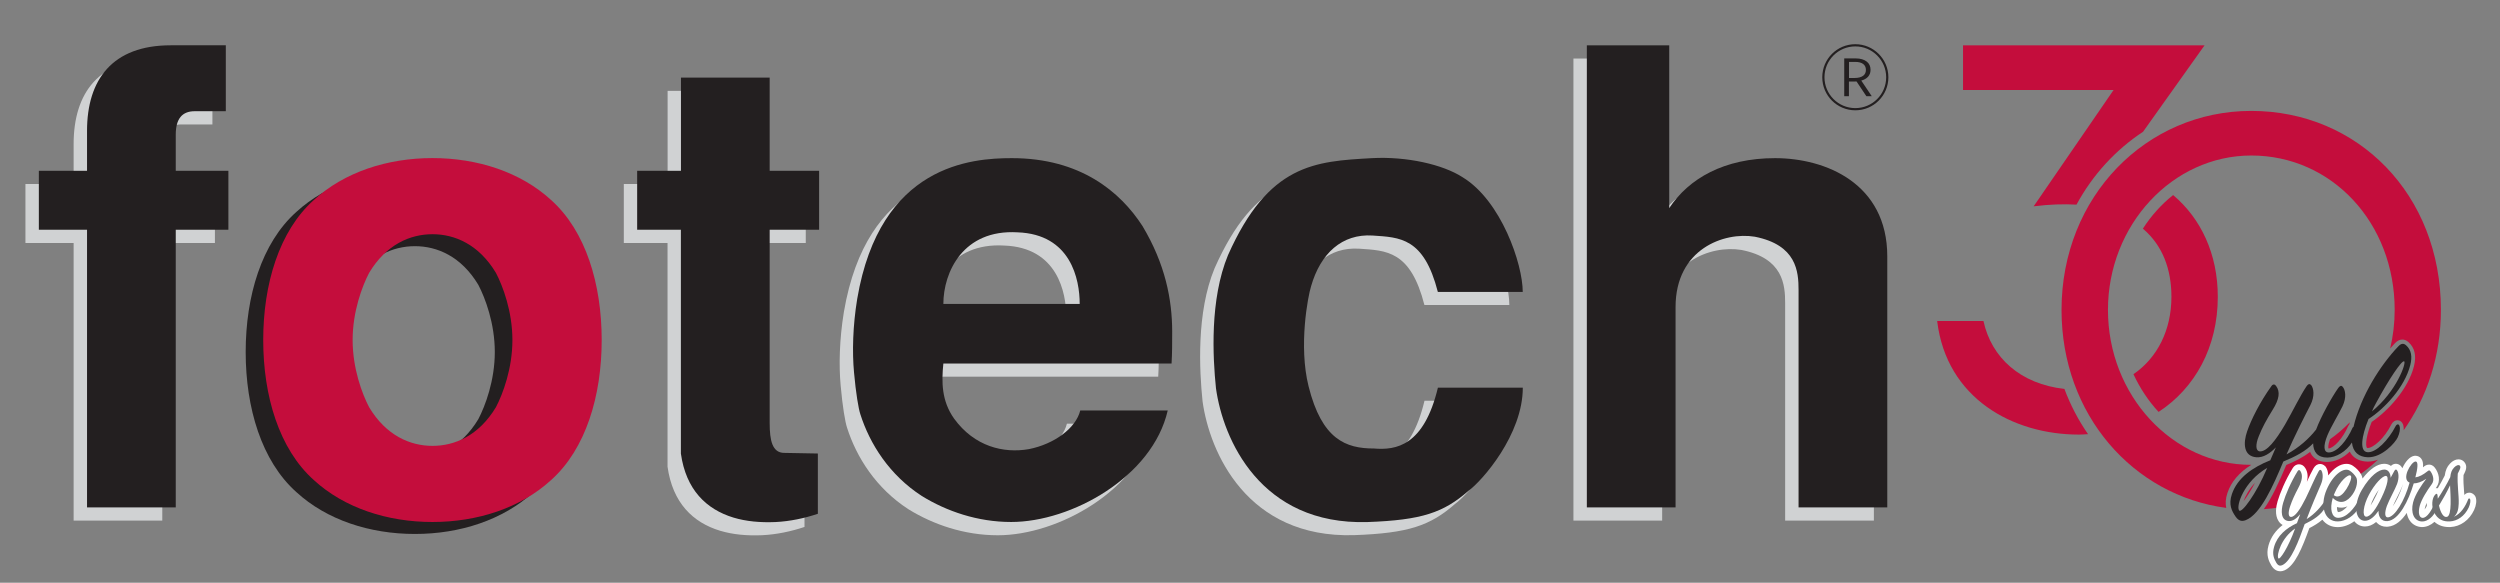
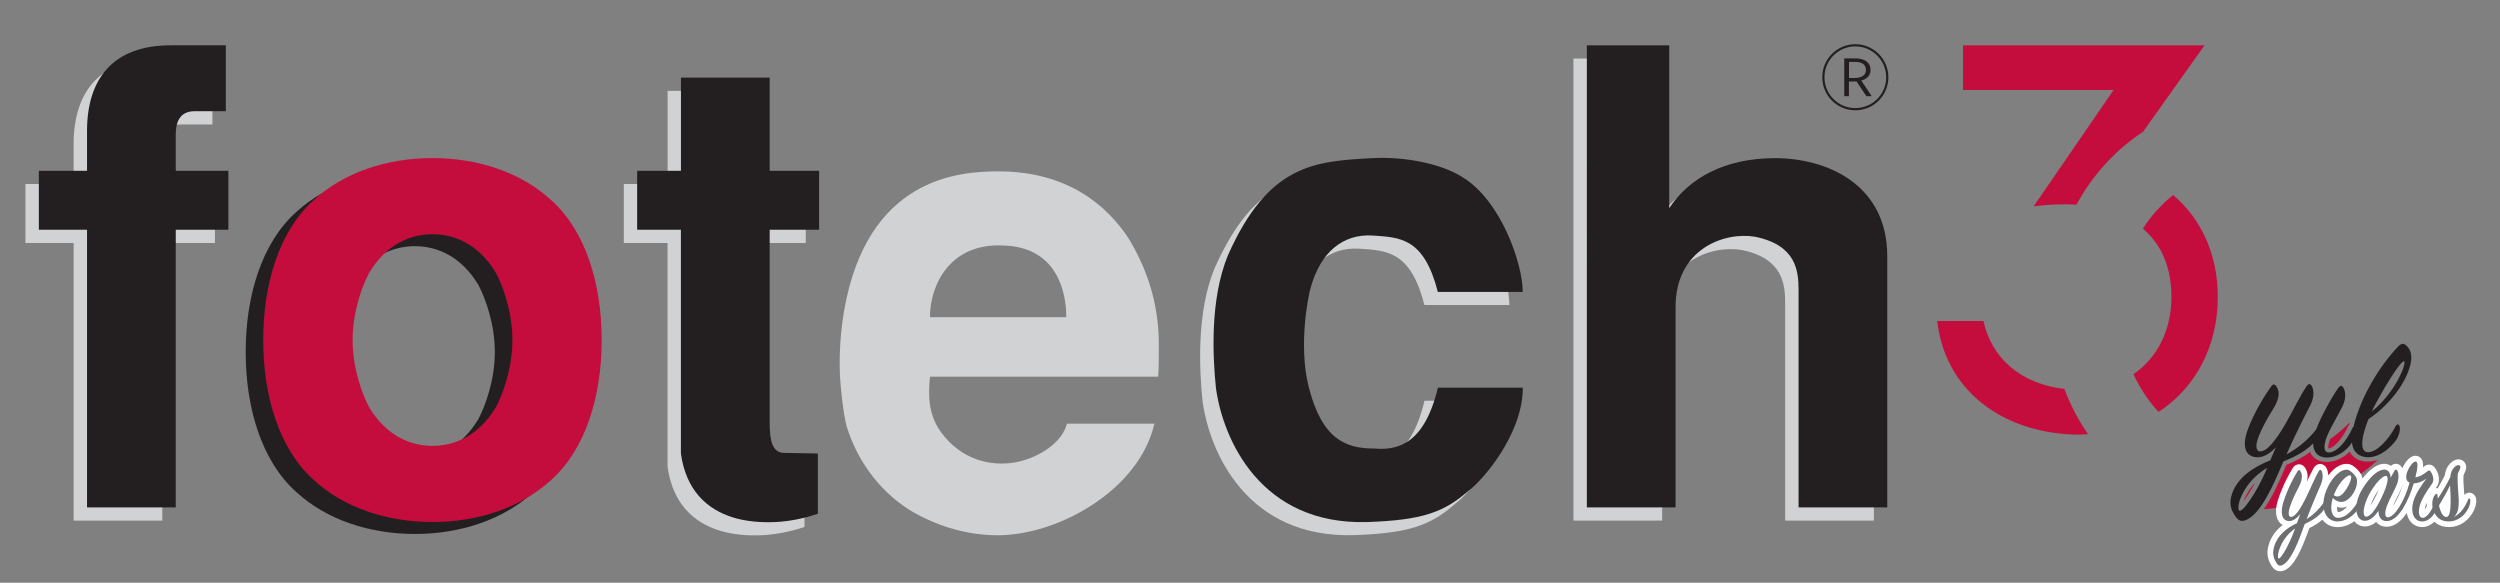
<svg xmlns="http://www.w3.org/2000/svg" xmlns:xlink="http://www.w3.org/1999/xlink" version="1.1" id="Layer_1" x="0px" y="0px" viewBox="0 0 399 93" style="enable-background:new 0 0 399 93;" xml:space="preserve">
  <rect x="0" y="0" width="399" height="93" fill="#808080" stroke="none" />
  <style type="text/css">
	.st0{clip-path:url(#SVGID_2_);fill:#C40D3C;}
	.st1{clip-path:url(#SVGID_2_);fill:#231F20;}
	.st2{clip-path:url(#SVGID_2_);fill:#FFFFFF;}
	.st3{clip-path:url(#SVGID_2_);fill:#6D6E70;}
	.st4{clip-path:url(#SVGID_2_);fill:#D0D2D3;}
	.st5{clip-path:url(#SVGID_2_);fill:none;stroke:#231F20;stroke-width:0.351;stroke-miterlimit:10;}
</style>
  <g>
    <defs>
      <rect id="SVGID_1_" x="-15.72" y="-22.57" width="430.73" height="143.57" />
    </defs>
    <clipPath id="SVGID_2_">
      <use xlink:href="#SVGID_1_" style="overflow:visible;" />
    </clipPath>
    <path class="st0" d="M353.96,47.37c0-6.83-2.69-12.5-7.13-16.24c-1.87,1.49-3.5,3.3-4.83,5.37c0.02,0.02,0.05,0.03,0.07,0.05   c3.08,2.64,4.49,6.42,4.49,10.82c0,5.33-2.26,9.75-6.06,12.35c1.04,2.24,2.39,4.28,4.01,6.02   C350.33,61.94,353.96,55.4,353.96,47.37" />
    <path class="st0" d="M324.57,32.93c2.57-0.32,4.81-0.39,6.84-0.27c2.57-4.75,6.22-8.73,10.62-11.63l9.82-13.8H313.3v7.13h24.03   L324.57,32.93z" />
    <path class="st0" d="M329.48,62.07c-7.01-0.78-11.65-4.97-12.92-10.84h-7.39c1.5,12.41,12.15,18.13,22.62,18.13   c0.49,0,0.97-0.04,1.46-0.07C331.72,67.08,330.45,64.67,329.48,62.07" />
-     <path class="st0" d="M355.5,78.67c0.59-1.76,1.86-3.26,3.8-4.48c-12.58,0-22.87-11.09-22.87-24.73c0-13.55,10.3-24.64,22.88-24.64   c12.85,0,22.88,10.74,22.88,24.64c0,2.13-0.25,4.19-0.72,6.16c0.26-0.29,0.51-0.57,0.75-0.83c0.37-0.39,0.77-0.6,1.19-0.6   c0.36,0,0.69,0.14,1,0.43c0.98,0.88,1.27,2.17,0.86,3.82c-0.91,3.62-4.1,7.11-6.75,8.9c-0.89,2.23-1.02,3.69-0.77,4.11   c0.02,0.04,0.04,0.05,0.1,0.06h0c0.93,0,2.7-1.55,3.82-3.78c0.23-0.43,0.58-0.66,0.96-0.66c0.34,0,0.77,0.21,0.93,0.79   c0.07,0.24,0.09,0.51,0.07,0.8c3.73-5.27,5.94-11.87,5.94-19.19c0-18.48-13.29-31.77-30.28-31.77c-16.72,0-30.27,13.64-30.27,31.77   c0,16.75,11.45,29.62,26.29,31.59C355.17,80.39,355.18,79.62,355.5,78.67" />
    <path class="st0" d="M359.9,77.05c-0.96,1.04-1.55,2.15-1.84,2.96C358.57,79.34,359.22,78.33,359.9,77.05" />
    <path class="st0" d="M377.93,73.67l-0.1,0c-1.09-0.03-1.97-0.42-2.52-1.13c-0.11-0.14-0.21-0.3-0.29-0.46   c-1.03,1.02-2.35,1.65-3.64,1.65c-1.35,0-2.05-0.59-2.41-1.09c-0.11-0.16-0.2-0.34-0.28-0.52c-1.11,0.88-2.45,1.53-3.8,2.09   c-1.1,2.62-2.27,5.21-3.58,7.05c6.98-0.46,13.32-3.33,18.22-7.89C379.01,73.55,378.48,73.67,377.93,73.67" />
    <path class="st0" d="M371.87,70.11c-0.34,0.93-0.29,1.38-0.24,1.47c0.89-0.08,2.32-1.69,3.13-3.56c0.05-0.1,0.11-0.19,0.18-0.26   c0.03-0.12,0.06-0.24,0.09-0.36C374.05,68.4,372.99,69.31,371.87,70.11" />
    <path class="st1" d="M384.68,58.27c0.34-1.35,0.17-2.41-0.66-3.15c-0.4-0.37-0.8-0.32-1.23,0.14c-2.86,2.97-6.04,7.99-7.17,12.87   c-0.06,0.02-0.11,0.07-0.16,0.16c-0.86,1.98-2.43,3.87-3.72,3.92c-0.92,0.06-0.97-1.06-0.29-2.72c0.6-1.43,1.8-3.38,2.41-4.64   c0.69-1.43,0.46-2.66,0.03-3.12c-0.23-0.26-0.43-0.17-0.69,0.17c-1.01,1.42-2.77,4.56-3.55,6.66c-1.13,1.43-2.7,2.87-4.72,3.96   c1.2-2.78,2.95-6.21,3.81-7.87c0.74-1.46,0.52-2.69,0.11-3.21c-0.26-0.23-0.46-0.17-0.72,0.2c-1,1.46-2.23,4.04-3.46,6.16   c-1.46,2.49-2.89,4.32-4.01,4.24c-0.66-0.06-0.72-1.06-0.14-2.46c0.54-1.35,1.17-2.52,2.2-4.18c1.06-1.69,1.23-2.89,0.54-3.81   c-0.2-0.29-0.49-0.31-0.72,0c-1.86,2.58-3.26,5.41-3.89,7.24c-0.66,1.89-0.6,3.98,1.46,4.15c1.15,0.09,2.23-0.66,3.12-1.58   c-0.31,0.69-0.6,1.4-0.89,2.06c-2.83,1.12-5.27,2.83-6.13,5.41c-0.57,1.69,0,2.69,0.57,3.55c0.54,0.8,1.09,0.8,1.63,0.6   c2.38-0.92,4.41-5.53,6.01-9.36c1.93-0.79,3.6-1.66,4.76-2.9c0.01,1.36,0.72,2.27,2.25,2.27c1.42,0,3-0.95,3.94-2.4   c0.17,1.56,1.11,2.3,2.53,2.35c2.29,0.06,4.38-2.32,4.78-3.18c0.31-0.69,0.43-1.32,0.29-1.78c-0.11-0.4-0.43-0.37-0.63,0   c-1.12,2.2-3.12,4.27-4.49,4.15c-1.29-0.11-0.97-2.49,0.17-5.3C380.58,65.23,383.79,61.79,384.68,58.27 M379.24,64.28   c1.98-3.66,4.09-6.84,4.47-6.61c0.37,0.23-1.23,4.81-5.15,7.99C378.75,65.2,378.98,64.74,379.24,64.28 M357.36,81.46   c-0.52-0.72,0.77-4.64,4.49-6.79C360.08,78.88,357.73,82.01,357.36,81.46" />
    <path class="st2" d="M395.11,79.33c-0.18-0.43-0.58-0.7-1.01-0.7c-0.31,0-0.59,0.13-0.79,0.37c-0.01-0.2-0.03-0.41-0.05-0.62   c-0.06-0.82-0.13-1.66-0.08-2.57c0.03-0.06,0.05-0.12,0.11-0.21c0.23-0.48,0.58-1.2,0.01-1.87c-0.22-0.26-0.56-0.42-0.92-0.42   c-0.47,0-0.95,0.24-1.36,0.68c-0.48,0.51-0.72,1.06-0.84,1.91c-0.31,0.63-0.72,1.35-1.11,2.02c-0.05-0.01-0.1-0.01-0.16-0.01   c-0.05,0-0.11,0-0.17,0.01c0.04-0.05,0.08-0.11,0.11-0.16c0.72-0.99,0.39-2.28-0.25-3.12c-0.31-0.41-0.68-0.49-0.93-0.49   c-0.44,0-0.75,0.26-0.88,0.37c-0.03,0.02-0.06,0.05-0.08,0.07c0.05-0.66-0.04-1.09-0.29-1.4c-0.22-0.29-0.56-0.45-0.92-0.45   l-0.11,0c-0.81,0.07-1.56,1.04-1.97,1.99c-0.05-0.09-0.1-0.17-0.15-0.24c-0.31-0.41-0.69-0.47-0.89-0.47   c-0.19,0-0.5,0.05-0.79,0.34c-0.3-0.22-0.66-0.34-1.06-0.34c-1.1,0-2.32,0.85-3.47,2.35c-0.04-0.26-0.13-0.5-0.25-0.7   c-0.32-0.53-0.7-0.92-1.27-1.32c-0.3-0.21-0.67-0.32-1.05-0.32c-0.99,0-2.03,0.69-2.9,1.85c-0.02-0.57-0.17-1.02-0.37-1.32   l-0.04-0.07l-0.06-0.06c-0.3-0.31-0.62-0.38-0.83-0.38c-0.43,0-0.78,0.23-1.05,0.69c-0.33,0.57-0.69,1.34-1.07,2.17   c0.18-0.68,0.21-1.49-0.25-2.21c-0.23-0.38-0.59-0.6-1-0.6c-0.4,0-0.76,0.22-0.99,0.59c-1.22,1.99-2.05,4.04-2.42,5.29   c-0.23,0.77-0.51,2.21,0.16,3.21c0.17,0.25,0.39,0.46,0.64,0.6c-1.14,0.89-1.89,1.97-2.25,3.23c-0.47,1.62,0.11,2.64,0.43,3.2   c0.46,0.79,1.03,0.96,1.44,0.96c0.22,0,0.45-0.05,0.7-0.16c1.64-0.75,2.81-3.58,3.94-6.73c0.71-0.36,1.44-0.79,2.08-1.35   c0.57,0.77,1.43,1.19,2.44,1.19l0.06,0c0.9-0.01,1.81-0.36,2.6-0.94c0.41,0.54,1.02,0.84,1.7,0.84c0.61,0,1.21-0.24,1.78-0.72   c0.04,0.05,0.09,0.1,0.14,0.15c0.39,0.4,0.92,0.61,1.52,0.61c0.07,0,0.14,0,0.22-0.01c1.23-0.11,2.23-1.03,3.01-2.2   c0.08,0.5,0.26,0.94,0.53,1.3c0.43,0.58,1.08,0.92,1.83,0.96l0.1,0c0.69,0,1.38-0.31,1.96-0.83c0.61,0.55,1.39,0.83,2.32,0.83   c0.07,0,0.13,0,0.21,0c1.62-0.08,3.04-1.1,3.8-2.73C395.21,80.66,395.31,79.86,395.11,79.33 M373.15,81.73   c-0.07-0.05-0.18-0.32-0.17-0.81c0.22,0.07,0.45,0.1,0.68,0.1c0.29,0,0.63-0.05,1-0.22C374.14,81.39,373.61,81.73,373.15,81.73    M379.25,79.05c-0.36,0.74-0.66,1.27-0.91,1.64c0.12-0.38,0.29-0.82,0.54-1.29c0.25-0.48,0.52-0.89,0.77-1.24   C379.54,78.42,379.41,78.72,379.25,79.05 M381.89,80.81c0.19-0.46,0.47-1.02,0.74-1.56c0.31-0.62,0.61-1.21,0.78-1.69   c0.03-0.07,0.05-0.15,0.08-0.22c0,0.01,0.01,0.01,0.01,0.01C383.02,78.89,382.4,80.08,381.89,80.81 M387.05,80.95   c0.05-0.2,0.15-0.43,0.26-0.69c-0.01,0.16,0,0.32,0.01,0.48c-0.12,0.23-0.24,0.42-0.35,0.57C386.99,81.2,387.02,81.08,387.05,80.95   " />
    <path class="st3" d="M367.83,83.64c-0.95,2.69-2.16,5.92-3.58,6.56c-0.32,0.14-0.65,0.14-0.97-0.42c-0.34-0.6-0.68-1.3-0.34-2.49   c0.51-1.81,1.96-3.01,3.65-3.79c0.17-0.46,0.34-0.96,0.53-1.44c-0.53,0.64-1.18,1.16-1.86,1.1c-1.23-0.12-1.26-1.58-0.87-2.91   c0.37-1.28,1.21-3.27,2.32-5.07c0.14-0.22,0.31-0.2,0.43,0c0.41,0.64,0.31,1.48-0.32,2.67c-0.61,1.16-0.99,1.99-1.31,2.93   c-0.34,0.98-0.31,1.68,0.09,1.72c0.66,0.06,1.52-1.22,2.39-2.97c0.73-1.48,1.47-3.29,2.06-4.31c0.15-0.26,0.27-0.3,0.43-0.14   c0.24,0.36,0.37,1.22-0.07,2.25c-0.51,1.16-1.55,3.57-2.27,5.52c1.33-0.84,2.33-1.99,3.02-3.09c0.09-0.14,0.24-0.16,0.27,0.04   c0.03,0.18-0.02,0.64-0.31,1.16C370.44,82.2,369.24,82.96,367.83,83.64 M363.62,89.1c0.22,0.38,1.62-1.8,2.68-4.75   C364.08,85.85,363.31,88.6,363.62,89.1" />
    <path class="st3" d="M373.08,82.64c1.41,0.08,2.66-1.52,3.39-2.85c0.09-0.16,0.22-0.16,0.29,0.02c0.07,0.16,0.02,0.72-0.29,1.24   c-0.72,1.22-2.03,2.15-3.34,2.17c-2.16,0.04-2.91-2.47-1.81-5.05c1.11-2.59,2.85-3.63,3.7-3.05c0.43,0.3,0.73,0.6,1.01,1.04   c0.31,0.48,0.17,1.7-0.55,2.73c-0.83,1.2-1.98,1.73-3.17,0.58C371.77,81.31,372.18,82.58,373.08,82.64 M374.5,78.03   c0.54-0.84,0.92-1.88,0.68-2.11c-0.36-0.34-1.77,0.86-2.57,2.77c-0.05,0.12-0.1,0.24-0.14,0.34C373.3,79.65,374,78.79,374.5,78.03" />
    <path class="st3" d="M377.45,83.12c-1.57,0-1.91-2.55-0.49-4.95c1.36-2.31,2.71-3.23,3.58-3.23c0.66,0,1,0.62,1,1.32   c0.26-0.5,0.48-0.9,0.6-1.1c0.14-0.24,0.27-0.3,0.41-0.12c0.27,0.36,0.39,1.2,0.02,2.21c-0.34,0.9-1.24,2.47-1.62,3.49   c-0.41,1.14-0.34,1.89,0.19,1.83c1.09-0.12,2.62-2.59,3.43-5.54c-1.38-0.58,0.24-3.31,0.92-3.37c0.53-0.04,0.36,1.14,0,2.53   c0.61-0.08,1.24-0.42,1.89-0.94c0.24-0.2,0.36-0.24,0.51-0.04c0.32,0.42,0.73,1.34,0.24,2.03c-0.8,1.08-1.67,2.49-1.94,3.49   c-0.29,1.1-0.1,1.88,0.43,1.92c0.72,0.06,1.57-1.26,2.11-2.77c0.07-0.16,0.19-0.2,0.26,0c0.09,0.24,0.14,0.74-0.07,1.3   c-0.44,1.2-1.45,2.09-2.39,2.05c-1.29-0.06-1.81-1.44-1.4-3.05c0.34-1.32,1.38-2.81,2.11-3.77c-0.75,0.52-1.48,0.74-2.01,0.74   c-0.84,2.83-2.37,5.86-4.19,6.02c-0.94,0.08-1.45-0.62-1.43-1.64C379.05,82.34,378.28,83.12,377.45,83.12 M378.08,78.97   c-0.92,1.72-1.11,3.47-0.44,3.49c0.68,0.02,1.57-1.2,2.44-3.01c1.06-2.19,1.21-3.45,0.72-3.49   C380.26,75.92,379.01,77.2,378.08,78.97" />
    <path class="st3" d="M391.06,76.16c0.08-0.78,0.26-1.16,0.61-1.54c0.37-0.4,0.77-0.48,0.92-0.3c0.17,0.2,0.09,0.42-0.14,0.88   c-0.07,0.12-0.12,0.24-0.19,0.38c-0.12,1.84,0.2,3.41,0.15,4.79c-0.03,0.78-0.15,1.62-0.77,2.11c1.14-0.5,1.86-1.7,2.28-2.79   c0.08-0.22,0.26-0.16,0.32,0c0.07,0.18,0.05,0.7-0.24,1.32c-0.65,1.38-1.81,2.15-3.02,2.21c-0.99,0.04-1.94-0.26-2.52-1.51   c-0.41-0.9-0.36-2.22,0.22-2.79c0.2-0.2,0.34-0.12,0.36,0.2c0.02,0.16,0.02,0.32,0.03,0.48C389.8,78.49,390.57,77.18,391.06,76.16    M389.26,80.69c0.26,1.16,0.75,1.99,1.31,1.79c0.78-0.28,0.53-3.43,0.46-5.03C390.54,78.51,389.91,79.61,389.26,80.69" />
    <path class="st1" d="M47.3,78.54c-5.56-4.96-8.09-13.45-8.09-22.36c0-8.9,2.53-17.4,8.09-22.36c4.86-4.45,11.73-6.68,18.92-6.68   c7.18,0,14.06,2.23,18.92,6.68c5.56,4.96,8.09,13.45,8.09,22.36c0,8.9-2.53,17.4-8.09,22.36c-4.86,4.45-11.73,6.68-18.92,6.68   C59.03,85.22,52.15,82.99,47.3,78.54 M56.1,45.46c-1.11,2.13-2.63,6.17-2.63,10.72c0,4.55,1.52,8.6,2.63,10.72   c2.73,4.55,6.58,6.17,10.12,6.17c3.54,0,7.38-1.62,10.12-6.17c1.11-2.12,2.63-6.17,2.63-10.72c0-4.55-1.52-8.6-2.63-10.72   c-2.73-4.55-6.58-6.17-10.12-6.17C62.67,39.29,58.83,40.91,56.1,45.46" />
    <path class="st4" d="M4.06,29.37h7.69V23c0-8.19,4.05-13.66,13.35-13.66h8.8v10.52h-4.96c-2.02,0-3.04,1.21-3.04,3.74v5.77h8.4   v9.41h-8.4v44.31H11.75V38.78H4.06V29.37z" />
    <path class="st4" d="M106.55,29.37V14.5h14.16v14.87h7.89v9.41h-7.89v30.86c0,2.73,0.4,4.75,2.33,4.75l5.36,0.1v9.61   c-2.12,0.71-4.45,1.21-6.78,1.32c-2.43,0.1-4.65-0.1-6.68-0.71c-4.35-1.31-7.59-4.45-8.4-10.22V38.78h-6.98v-9.41H106.55z" />
    <path class="st4" d="M148.43,60.13c-0.3,2.93-0.3,5.97,1.72,8.8c3.24,4.45,7.89,5.56,11.94,4.86c4.05-0.81,7.49-3.34,8.19-6.17   h13.96c-2.43,10.62-15.38,17.81-24.99,17.81c-5.36,0-10.32-1.72-14.26-4.15c-5.16-3.34-8.3-8.29-9.81-13.05   c-0.3-0.91-0.71-3.34-1.01-6.68c-0.3-3.24-0.2-7.39,0.51-11.74c3.64-21.45,18.31-22.46,24.68-22.46c10.93,0,17.3,5.36,20.84,10.82   c3.64,6.07,4.75,11.74,4.75,16.89c0,1.72,0,3.44-0.1,5.06H148.43z M170.18,50.62c0-3.95-1.42-11.13-9.92-11.43   c-8.7-0.51-11.84,6.37-11.84,11.43H170.18z" />
    <path class="st4" d="M227.34,48.69c-2.22-8.7-6.07-8.7-10.42-9c-4.86-0.3-8.3,2.83-9.81,8.09c-0.51,1.62-2.02,9.51-0.4,15.98   c2.12,8.5,5.97,9.91,10.42,9.91c3.54,0.3,7.99-0.4,10.22-9.71h13.55c0,7.49-6.47,14.87-8.7,16.49c-3.94,3.44-7.38,4.65-16.09,4.96   c-17.1,0.51-23.06-13.25-24.18-21.35c-0.51-4.96-1.01-14.16,1.92-21.25c6.47-14.57,13.86-14.97,22.96-15.48   c5.56-0.3,11.33,1.01,14.47,3.04c6.17,3.74,9.61,13.86,9.61,18.31H227.34z" />
    <path class="st4" d="M264.27,35.34c3.14-4.76,8.8-7.99,16.89-7.99s17.91,4.05,17.91,15.68v40.06h-14.16v-34.7   c0-2.93-0.3-7.18-6.98-8.5c-4.86-0.81-12.65,1.92-12.65,11.23v31.97h-14.16V9.34h13.15V35.34z" />
    <path class="st1" d="M6.2,27.26h7.69v-6.37c0-8.19,4.05-13.66,13.35-13.66h8.8v10.52h-4.96c-2.02,0-3.03,1.21-3.03,3.74v5.77h8.4   v9.41h-8.4v44.31H13.89V36.67H6.2V27.26z" />
    <path class="st0" d="M50.1,76.63c-5.56-4.96-8.09-13.45-8.09-22.36c0-8.9,2.53-17.4,8.09-22.36c4.86-4.45,11.73-6.68,18.92-6.68   s14.06,2.23,18.92,6.68c5.56,4.96,8.09,13.45,8.09,22.36c0,8.9-2.53,17.4-8.09,22.36c-4.86,4.45-11.74,6.68-18.92,6.68   S54.96,81.08,50.1,76.63 M58.91,43.55c-1.11,2.13-2.63,6.17-2.63,10.72c0,4.55,1.52,8.6,2.63,10.72c2.73,4.55,6.58,6.17,10.12,6.17   c3.54,0,7.38-1.62,10.12-6.17c1.11-2.12,2.63-6.17,2.63-10.72c0-4.55-1.52-8.6-2.63-10.72c-2.73-4.55-6.58-6.17-10.12-6.17   C65.48,37.38,61.64,39,58.91,43.55" />
    <path class="st1" d="M108.68,27.26V12.39h14.16v14.87h7.89v9.41h-7.89v30.86c0,2.73,0.4,4.75,2.33,4.75l5.36,0.1V82   c-2.12,0.71-4.45,1.21-6.78,1.32c-2.43,0.1-4.65-0.1-6.68-0.71c-4.35-1.32-7.59-4.45-8.4-10.22V36.67h-6.98v-9.41H108.68z" />
-     <path class="st1" d="M150.56,58.02c-0.3,2.93-0.3,5.97,1.72,8.8c3.24,4.45,7.89,5.57,11.94,4.86c4.05-0.81,7.49-3.34,8.19-6.17   h13.96c-2.43,10.62-15.38,17.8-24.99,17.8c-5.36,0-10.32-1.72-14.26-4.15c-5.16-3.34-8.3-8.3-9.81-13.05   c-0.3-0.91-0.71-3.34-1.01-6.68c-0.3-3.24-0.2-7.39,0.51-11.73c3.64-21.45,18.31-22.46,24.68-22.46c10.93,0,17.3,5.36,20.84,10.82   c3.64,6.07,4.75,11.74,4.75,16.9c0,1.72,0,3.44-0.1,5.06H150.56z M172.32,48.51c0-3.95-1.42-11.13-9.92-11.43   c-8.7-0.51-11.84,6.37-11.84,11.43H172.32z" />
    <path class="st1" d="M229.48,46.59c-2.23-8.7-6.07-8.7-10.42-9c-4.86-0.3-8.3,2.83-9.81,8.09c-0.51,1.62-2.02,9.51-0.4,15.98   c2.12,8.5,5.97,9.92,10.42,9.92c3.54,0.3,7.99-0.4,10.22-9.71h13.55c0,7.49-6.47,14.87-8.7,16.49c-3.95,3.44-7.38,4.65-16.09,4.96   c-17.1,0.51-23.06-13.25-24.18-21.35c-0.51-4.96-1.01-14.16,1.92-21.25c6.48-14.57,13.86-14.97,22.96-15.48   c5.56-0.3,11.33,1.01,14.47,3.04c6.17,3.74,9.61,13.86,9.61,18.31H229.48z" />
    <path class="st1" d="M266.4,33.23c3.14-4.76,8.8-7.99,16.9-7.99c8.09,0,17.91,4.05,17.91,15.68v40.06h-14.16v-34.7   c0-2.93-0.3-7.18-6.98-8.5c-4.86-0.81-12.65,1.92-12.65,11.23v31.97h-14.16V7.23h13.15V33.23z" />
    <path class="st1" d="M294.35,9.32h1.81c0.76,0,1.38,0.19,1.79,0.52c0.38,0.3,0.59,0.75,0.59,1.29v0.03c0,0.91-0.61,1.47-1.48,1.7   l1.67,2.49h-0.86l-1.57-2.35c-0.1,0.01-0.19,0.01-0.29,0.01h-0.92v2.34h-0.75V9.32z M295.93,12.45c1.33,0,1.87-0.53,1.87-1.29   v-0.01c0-0.84-0.65-1.27-1.69-1.27h-1.01v2.57H295.93z" />
    <path class="st5" d="M301.21,12.33c0,2.82-2.28,5.1-5.1,5.1c-2.82,0-5.1-2.28-5.1-5.1c0-2.82,2.28-5.1,5.1-5.1   C298.92,7.23,301.21,9.52,301.21,12.33z" />
  </g>
</svg>